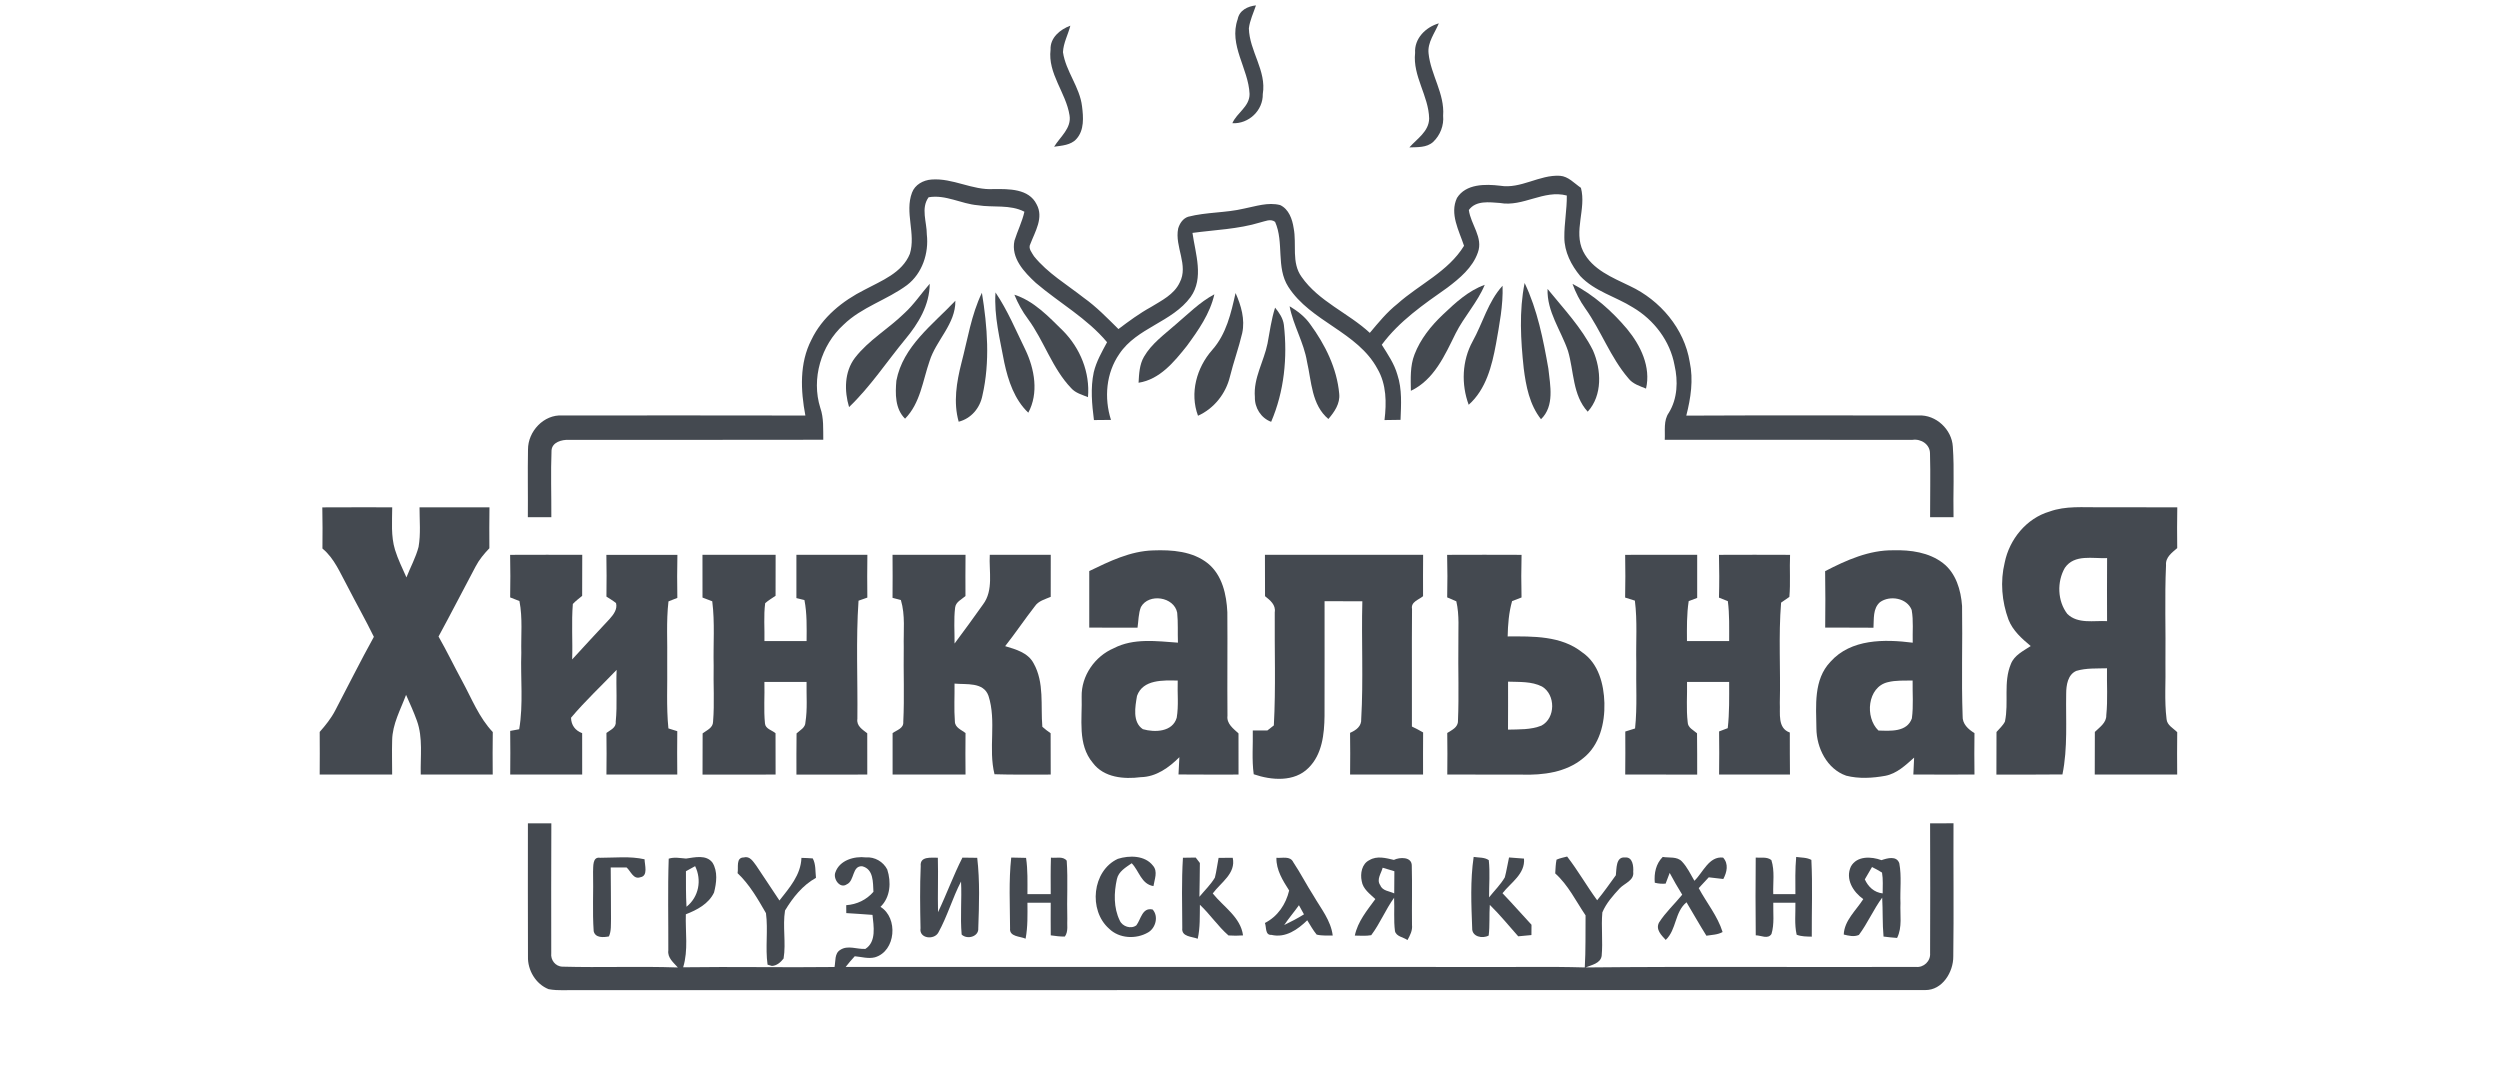
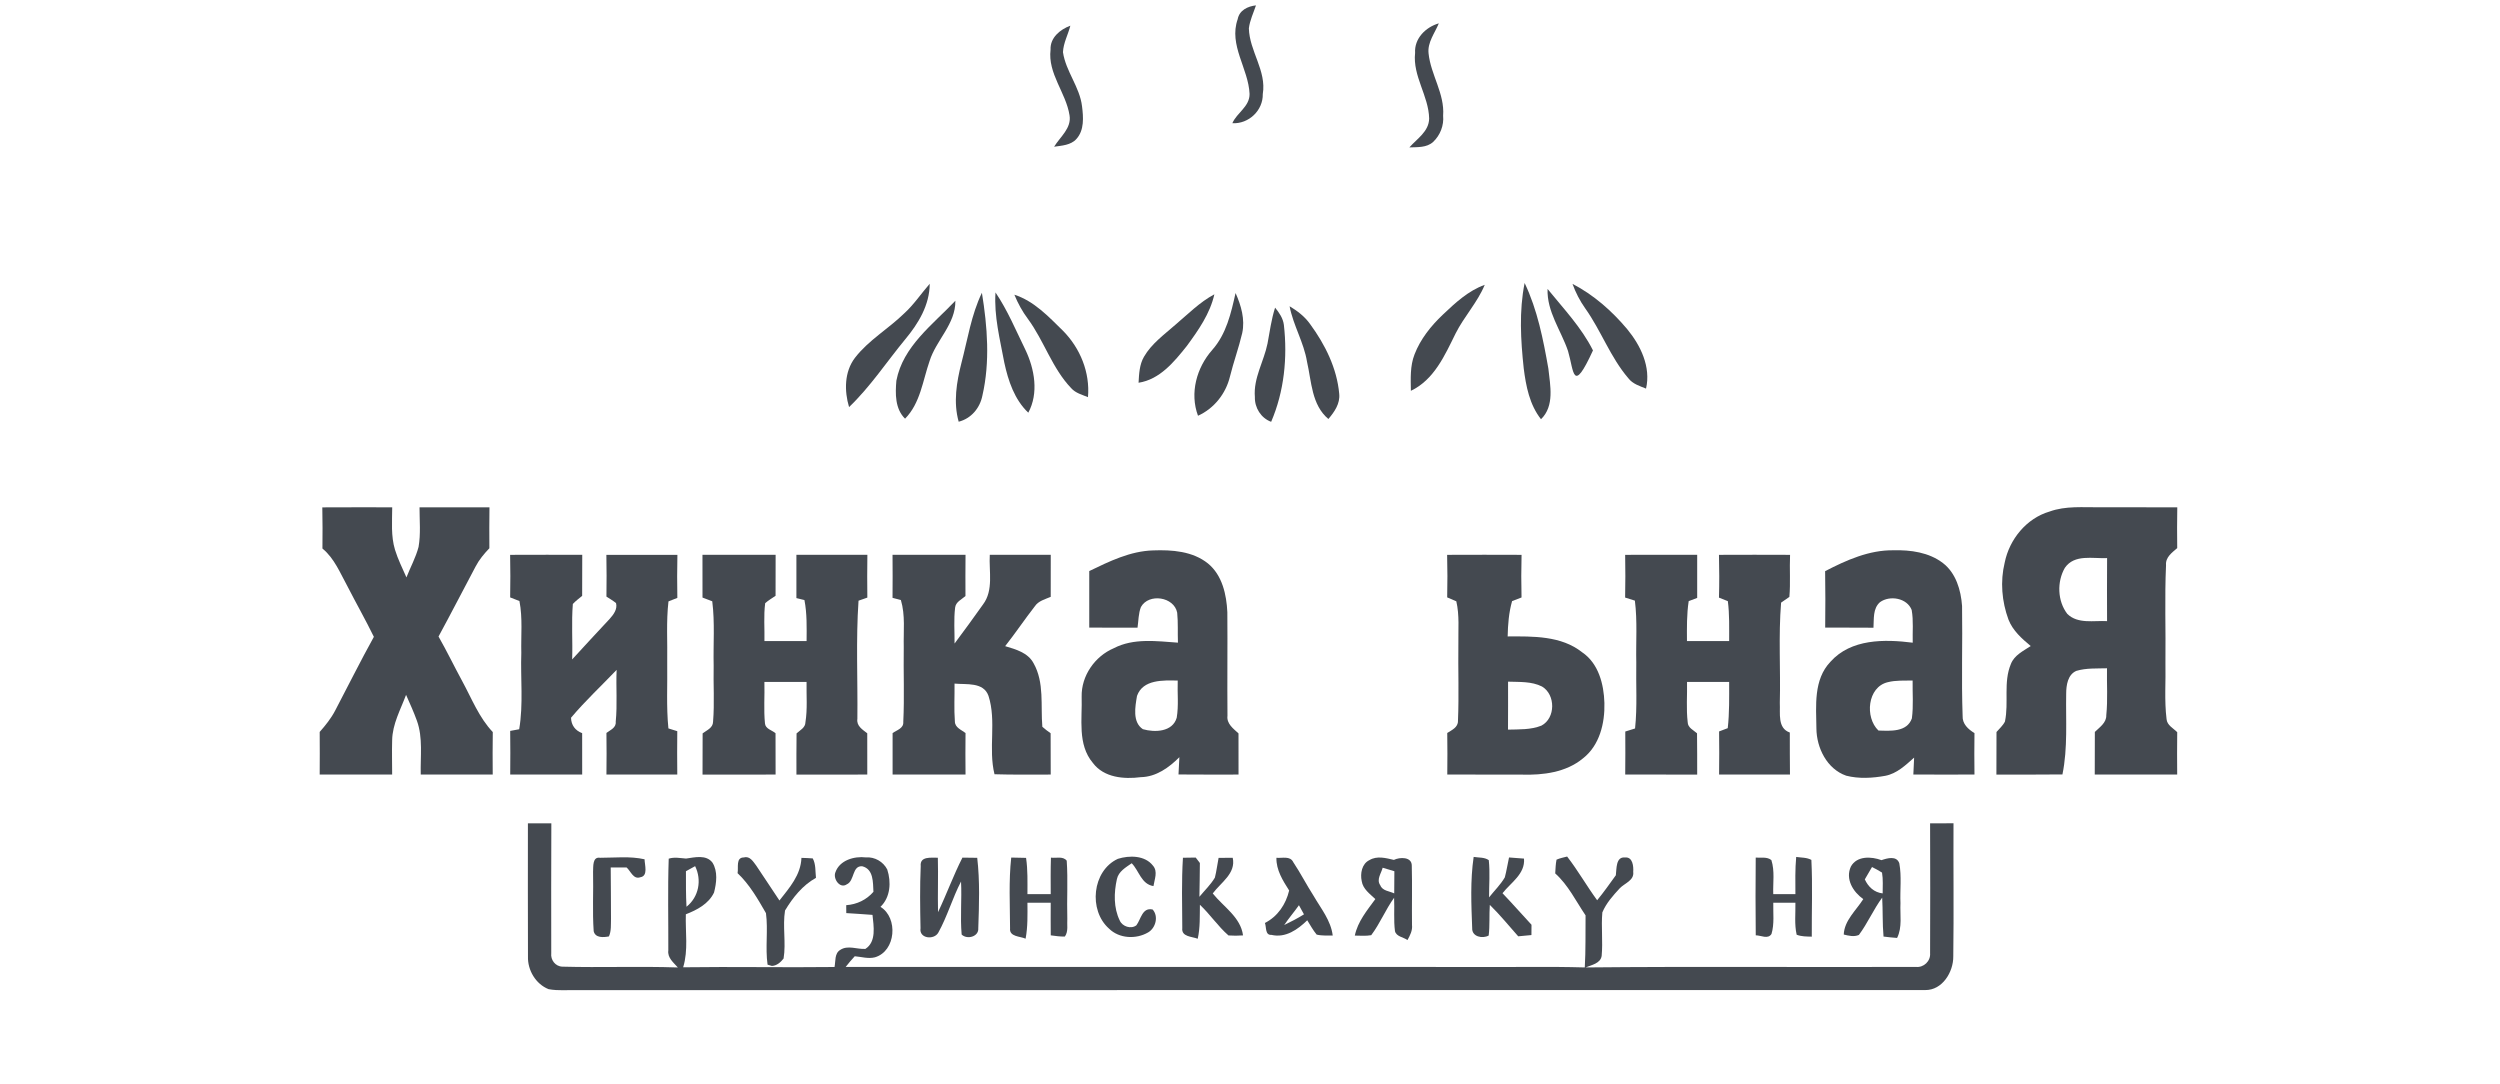
<svg xmlns="http://www.w3.org/2000/svg" width="800pt" height="347pt" viewBox="0 0 800 347" version="1.1">
  <g id="#444950ff">
    <path fill="#444950" d=" M 396.06 6.14 C 396.59 3.27 399.28 2.01 401.91 1.72 C 401.10 4.15 399.95 6.50 399.64 9.07 C 399.81 16.38 405.34 22.60 404.09 30.10 C 404.20 35.35 399.58 39.71 394.35 39.43 C 395.81 36.04 399.91 34.13 399.86 30.05 C 399.52 21.96 393.12 14.43 396.06 6.14 Z" />
    <path fill="#444950" d=" M 452.83 16.94 C 452.54 12.31 456.22 8.68 460.42 7.47 C 459.15 10.59 456.75 13.53 457.14 17.09 C 457.84 23.94 462.34 29.98 461.80 37.03 C 462.09 40.14 460.86 43.30 458.59 45.43 C 456.51 47.30 453.57 47.06 451.00 47.17 C 453.46 44.37 457.25 42.10 457.33 37.93 C 457.18 30.66 452.02 24.37 452.83 16.94 Z" />
    <path fill="#444950" d=" M 336.18 15.88 C 336.00 12.07 339.24 9.42 342.51 8.22 C 341.80 11.05 340.28 13.73 340.15 16.69 C 341.04 22.84 345.51 27.80 346.25 34.01 C 346.69 37.50 347.00 41.64 344.47 44.45 C 342.68 46.47 339.79 46.59 337.32 46.95 C 339.24 43.78 342.94 41.03 342.25 36.90 C 341.12 29.63 335.24 23.58 336.18 15.88 Z" />
-     <path fill="#444950" d=" M 480.02 59.43 C 486.67 60.54 492.58 55.86 499.18 56.25 C 501.89 56.44 503.77 58.67 505.90 60.11 C 507.69 66.88 503.42 73.94 506.60 80.42 C 509.54 86.30 516.01 88.83 521.59 91.54 C 531.25 96.07 538.98 105.15 540.71 115.82 C 541.93 121.53 541.05 127.41 539.61 133.00 C 564.41 132.87 589.20 132.96 613.99 132.95 C 619.52 132.67 624.57 137.42 624.90 142.89 C 625.43 150.41 624.96 157.97 625.13 165.51 C 622.63 165.51 620.12 165.51 617.63 165.50 C 617.60 158.70 617.80 151.89 617.60 145.09 C 617.60 142.18 614.71 140.35 612.01 140.75 C 585.58 140.75 559.15 140.76 532.72 140.74 C 532.89 137.83 532.24 134.60 534.04 132.06 C 536.81 127.56 537.01 121.92 535.85 116.88 C 534.44 109.12 529.27 102.35 522.54 98.38 C 517.01 94.90 510.27 93.23 505.69 88.35 C 502.81 84.88 500.58 80.57 500.59 75.97 C 500.54 71.49 501.43 67.05 501.38 62.57 C 494.02 60.61 487.36 66.30 479.96 64.95 C 476.59 64.72 472.30 64.06 470.03 67.20 C 470.63 71.83 474.70 76.02 472.91 80.82 C 471.23 85.65 467.06 89.10 463.10 92.09 C 455.53 97.42 447.74 102.77 442.17 110.32 C 444.08 113.37 446.17 116.39 447.16 119.90 C 448.71 124.56 448.35 129.53 448.17 134.35 C 446.45 134.37 444.74 134.39 443.04 134.42 C 443.71 128.87 443.69 123.01 440.79 118.04 C 434.41 106.17 419.42 102.96 412.25 91.77 C 408.26 85.52 410.97 77.59 408.03 71.00 C 406.56 69.88 404.79 70.84 403.24 71.19 C 396.22 73.33 388.82 73.55 381.59 74.53 C 382.54 81.22 385.32 88.97 381.00 95.04 C 375.11 103.11 363.81 104.84 358.20 113.24 C 353.93 119.38 353.28 127.34 355.51 134.37 C 353.68 134.38 351.87 134.40 350.06 134.42 C 349.42 129.36 348.92 124.17 350.00 119.13 C 350.81 115.69 352.60 112.60 354.26 109.51 C 347.84 101.83 339.00 96.95 331.47 90.53 C 327.74 87.07 323.44 82.57 324.63 77.01 C 325.60 73.89 327.10 70.95 327.81 67.75 C 323.19 65.36 317.87 66.48 312.91 65.68 C 307.58 65.25 302.58 62.18 297.15 63.13 C 294.61 66.63 296.59 71.08 296.58 75.00 C 297.27 81.00 295.14 87.49 290.25 91.23 C 283.82 96.00 275.74 98.25 269.93 103.92 C 262.74 110.45 259.55 121.20 262.50 130.53 C 263.65 133.81 263.38 137.31 263.45 140.72 C 236.29 140.79 209.14 140.73 181.99 140.75 C 179.79 140.67 176.70 141.47 176.49 144.10 C 176.21 151.22 176.46 158.37 176.43 165.51 C 173.92 165.50 171.42 165.51 168.91 165.50 C 168.98 158.29 168.82 151.08 168.96 143.87 C 168.92 138.06 174.00 132.57 179.96 132.95 C 205.88 132.94 231.80 132.91 257.72 132.97 C 256.20 124.96 255.78 116.21 259.64 108.76 C 263.09 101.50 269.61 96.27 276.67 92.72 C 282.07 89.83 288.68 87.35 291.16 81.22 C 293.12 74.82 289.45 67.99 291.84 61.65 C 292.79 59.08 295.44 57.64 298.07 57.45 C 304.91 56.91 311.15 60.94 317.98 60.50 C 322.81 60.47 329.22 60.33 331.71 65.38 C 334.06 69.65 331.22 74.10 329.70 78.10 C 328.94 79.47 330.22 80.87 330.88 82.01 C 335.26 87.43 341.34 91.00 346.75 95.25 C 350.85 98.16 354.34 101.78 357.90 105.30 C 361.24 102.78 364.62 100.28 368.30 98.26 C 371.71 96.17 375.70 94.24 377.49 90.44 C 380.44 84.87 375.83 78.93 377.01 73.14 C 377.48 71.52 378.52 69.91 380.20 69.36 C 386.06 67.84 392.20 68.15 398.08 66.75 C 401.87 66.01 405.76 64.63 409.64 65.62 C 412.42 66.90 413.55 70.16 413.97 73.00 C 414.99 78.16 413.19 84.02 416.50 88.59 C 422.01 96.49 431.42 100.11 438.34 106.52 C 441.09 103.24 443.81 99.89 447.19 97.22 C 454.21 90.95 463.42 86.92 468.49 78.66 C 466.90 73.82 463.83 68.42 466.23 63.35 C 469.07 58.79 475.31 58.87 480.02 59.43 Z" />
    <path fill="#444950" d=" M 487.88 90.56 C 491.98 99.15 493.84 108.64 495.48 117.97 C 496.06 123.36 497.50 129.91 493.12 134.15 C 489.46 129.51 488.31 123.58 487.59 117.86 C 486.62 108.81 486.08 99.55 487.88 90.56 Z" />
    <path fill="#444950" d=" M 289.32 100.31 C 292.43 97.49 294.75 93.96 297.51 90.81 C 297.48 97.59 293.89 103.52 289.68 108.57 C 283.71 115.81 278.51 123.75 271.70 130.27 C 270.15 125.09 270.18 118.97 273.58 114.51 C 277.93 108.86 284.26 105.25 289.32 100.31 Z" />
    <path fill="#444950" d=" M 461.70 100.70 C 465.69 96.91 469.85 93.04 475.12 91.14 C 472.78 96.79 468.50 101.30 465.78 106.73 C 462.34 113.69 458.92 121.52 451.48 125.06 C 451.43 121.16 451.19 117.12 452.65 113.41 C 454.54 108.49 457.91 104.29 461.70 100.70 Z" />
    <path fill="#444950" d=" M 503.20 90.84 C 509.97 94.35 515.80 99.49 520.68 105.30 C 525.00 110.54 528.34 117.41 526.73 124.35 C 524.71 123.53 522.46 122.86 521.08 121.05 C 515.32 114.34 512.36 105.82 507.26 98.66 C 505.55 96.25 504.20 93.61 503.20 90.84 Z" />
-     <path fill="#444950" d=" M 471.22 109.27 C 474.50 103.37 476.18 96.50 480.82 91.44 C 481.04 97.71 479.79 103.90 478.72 110.04 C 477.42 117.07 475.54 124.59 469.98 129.53 C 467.56 122.97 467.84 115.44 471.22 109.27 Z" />
-     <path fill="#444950" d=" M 501.76 112.30 C 499.52 105.72 494.96 99.72 495.22 92.46 C 500.34 98.78 506.08 104.79 509.75 112.13 C 512.44 118.29 512.85 126.49 508.07 131.74 C 503.19 126.44 503.69 118.81 501.76 112.30 Z" />
+     <path fill="#444950" d=" M 501.76 112.30 C 499.52 105.72 494.96 99.72 495.22 92.46 C 500.34 98.78 506.08 104.79 509.75 112.13 C 503.19 126.44 503.69 118.81 501.76 112.30 Z" />
    <path fill="#444950" d=" M 307.67 116.10 C 309.65 108.58 310.80 100.75 314.21 93.69 C 315.97 104.51 316.85 115.80 314.37 126.58 C 313.58 130.58 310.79 133.92 306.78 134.95 C 305.02 128.72 306.11 122.25 307.67 116.10 Z" />
    <path fill="#444950" d=" M 318.56 93.58 C 322.44 99.32 325.09 105.74 328.13 111.94 C 331.07 118.09 332.44 125.82 329.05 132.06 C 324.63 127.87 322.63 121.85 321.38 116.05 C 320.01 108.63 318.05 101.20 318.56 93.58 Z" />
    <path fill="#444950" d=" M 324.60 94.31 C 330.90 96.33 335.54 101.32 340.14 105.83 C 345.66 111.40 348.85 119.19 348.15 127.09 C 346.27 126.31 344.17 125.79 342.78 124.21 C 336.67 117.83 334.10 109.06 328.91 102.02 C 327.14 99.65 325.72 97.05 324.60 94.31 Z" />
    <path fill="#444950" d=" M 376.02 104.01 C 380.09 100.59 383.86 96.70 388.60 94.18 C 387.20 100.38 383.46 105.70 379.76 110.74 C 375.72 115.80 371.14 121.43 364.34 122.48 C 364.50 119.66 364.61 116.67 366.07 114.17 C 368.48 109.99 372.47 107.14 376.02 104.01 Z" />
    <path fill="#444950" d=" M 387.92 111.97 C 392.44 106.87 393.93 100.22 395.38 93.77 C 397.17 97.77 398.45 102.19 397.51 106.59 C 396.40 111.30 394.73 115.86 393.57 120.56 C 392.25 125.98 388.48 130.74 383.36 133.04 C 380.66 125.78 382.91 117.64 387.92 111.97 Z" />
    <path fill="#444950" d=" M 286.84 121.81 C 288.93 110.83 298.48 103.89 305.72 96.24 C 305.81 103.71 299.57 108.80 297.46 115.55 C 295.27 121.84 294.51 129.02 289.62 133.98 C 286.39 130.81 286.48 125.99 286.84 121.81 Z" />
    <path fill="#444950" d=" M 412.67 98.00 C 415.17 99.49 417.53 101.30 419.23 103.70 C 424.02 110.23 427.83 117.85 428.55 126.02 C 428.87 129.16 427.01 131.82 425.08 134.08 C 419.69 129.55 419.70 122.10 418.25 115.78 C 417.25 109.59 413.84 104.14 412.67 98.00 Z" />
    <path fill="#444950" d=" M 405.61 109.91 C 406.33 106.07 406.83 102.18 408.03 98.45 C 409.35 100.06 410.57 101.84 410.84 103.96 C 412.03 114.42 410.95 125.24 406.77 134.98 C 403.50 133.78 401.46 130.46 401.56 127.04 C 401.05 120.99 404.45 115.67 405.61 109.91 Z" />
    <path fill="#444950" d=" M 103.14 162.36 C 110.60 162.32 118.06 162.33 125.51 162.34 C 125.49 166.88 125.06 171.52 126.40 175.93 C 127.34 178.98 128.77 181.85 130.06 184.77 C 131.33 181.51 133.05 178.41 133.94 175.02 C 134.67 170.84 134.24 166.57 134.25 162.35 C 141.71 162.32 149.17 162.33 156.63 162.35 C 156.57 166.71 156.56 171.07 156.60 175.44 C 154.93 177.19 153.35 179.06 152.22 181.23 C 148.24 188.71 144.37 196.25 140.33 203.69 C 143.01 208.39 145.36 213.27 147.94 218.02 C 150.96 223.56 153.28 229.61 157.69 234.26 C 157.61 238.79 157.64 243.32 157.67 247.85 C 149.99 247.88 142.32 247.86 134.64 247.86 C 134.48 242.12 135.40 236.15 133.41 230.63 C 132.39 227.81 131.15 225.09 129.94 222.35 C 128.18 227.08 125.57 231.71 125.49 236.88 C 125.38 240.54 125.49 244.20 125.49 247.86 C 117.76 247.86 110.03 247.88 102.30 247.85 C 102.33 243.31 102.34 238.76 102.30 234.22 C 104.17 232.10 105.96 229.87 107.27 227.35 C 111.39 219.50 115.34 211.55 119.64 203.79 C 116.98 198.35 113.98 193.07 111.22 187.68 C 108.87 183.43 107.04 178.70 103.18 175.53 C 103.23 171.14 103.23 166.75 103.14 162.36 Z" />
    <path fill="#444950" d=" M 655.87 163.69 C 661.05 161.81 666.61 162.39 672.00 162.33 C 680.25 162.35 688.49 162.31 696.73 162.35 C 696.66 166.70 696.64 171.04 696.71 175.39 C 695.03 176.84 692.91 178.33 693.13 180.85 C 692.66 191.23 693.07 201.64 692.94 212.04 C 693.08 218.06 692.56 224.12 693.30 230.12 C 693.46 232.09 695.46 233.03 696.71 234.30 C 696.65 238.82 696.66 243.34 696.70 247.85 C 687.91 247.87 679.12 247.87 670.32 247.85 C 670.36 243.31 670.35 238.77 670.35 234.22 C 671.87 232.71 674.08 231.30 674.01 228.88 C 674.52 223.89 674.14 218.86 674.24 213.85 C 670.97 213.95 667.60 213.73 664.43 214.68 C 661.66 215.88 661.19 219.28 661.18 221.95 C 661.02 230.58 661.72 239.30 659.98 247.82 C 652.94 247.91 645.89 247.85 638.85 247.87 C 638.85 243.32 638.84 238.78 638.88 234.24 C 639.80 233.16 640.93 232.20 641.58 230.90 C 642.87 224.82 641.02 218.31 643.49 212.46 C 644.58 209.65 647.47 208.30 649.83 206.73 C 646.99 204.37 644.10 201.81 642.72 198.29 C 640.58 192.49 640.03 186.07 641.50 180.04 C 643.00 172.58 648.46 165.86 655.87 163.69 M 660.76 181.70 C 658.18 186.15 658.37 192.34 661.54 196.45 C 664.91 199.75 670.02 198.53 674.26 198.76 C 674.24 192.04 674.22 185.31 674.27 178.59 C 669.70 178.81 663.83 177.25 660.76 181.70 Z" />
    <path fill="#444950" d=" M 348.56 182.74 C 355.00 179.63 361.68 176.34 368.98 176.13 C 375.01 175.90 381.66 176.37 386.56 180.32 C 391.13 184.07 392.49 190.28 392.75 195.92 C 392.84 206.96 392.69 218.00 392.79 229.04 C 392.46 231.59 394.68 233.17 396.32 234.69 C 396.31 239.08 396.32 243.47 396.33 247.86 C 389.93 247.85 383.52 247.90 377.12 247.83 C 377.20 245.98 377.29 244.13 377.40 242.30 C 374.09 245.62 369.96 248.60 365.08 248.69 C 359.66 249.39 353.26 248.86 349.72 244.14 C 344.72 238.21 346.36 230.06 346.13 222.94 C 345.98 216.28 350.34 210.01 356.41 207.43 C 362.75 204.13 370.11 205.17 376.94 205.65 C 376.82 202.45 377.02 199.24 376.70 196.06 C 375.73 190.97 367.61 189.73 365.10 194.24 C 364.28 196.33 364.33 198.64 364.01 200.85 C 358.86 200.84 353.71 200.85 348.56 200.84 C 348.59 194.80 348.59 188.77 348.56 182.74 M 363.84 222.70 C 363.26 226.12 362.31 231.08 365.72 233.34 C 369.50 234.43 375.23 234.26 376.55 229.67 C 377.21 225.75 376.72 221.74 376.87 217.78 C 372.27 217.69 365.71 217.36 363.84 222.70 Z" />
    <path fill="#444950" d=" M 584.04 182.77 C 590.83 179.25 598.14 175.97 605.95 176.09 C 611.41 175.95 617.25 176.75 621.71 180.16 C 625.91 183.37 627.50 188.85 627.86 193.91 C 628.05 205.64 627.62 217.38 628.04 229.09 C 627.91 231.65 629.82 233.37 631.83 234.59 C 631.76 239.01 631.78 243.43 631.83 247.85 C 625.31 247.87 618.79 247.89 612.27 247.84 C 612.34 246.03 612.42 244.23 612.52 242.43 C 609.80 244.85 607.00 247.55 603.29 248.26 C 599.18 249.00 594.85 249.26 590.78 248.22 C 584.62 246.07 581.30 239.32 581.25 233.10 C 581.16 225.84 580.28 217.51 585.74 211.77 C 592.33 204.39 603.04 204.52 612.07 205.66 C 611.97 202.18 612.35 198.65 611.74 195.20 C 610.27 191.35 604.74 190.41 601.60 192.69 C 599.26 194.73 599.69 198.09 599.51 200.87 C 594.35 200.82 589.21 200.86 584.06 200.83 C 584.12 194.81 584.15 188.79 584.04 182.77 M 601.10 233.77 C 604.90 233.89 610.22 234.33 611.80 229.89 C 612.34 225.87 611.97 221.80 612.04 217.76 C 609.39 217.83 606.69 217.64 604.10 218.30 C 597.55 219.83 596.70 229.57 601.10 233.77 Z" />
    <path fill="#444950" d=" M 163.24 177.55 C 170.93 177.51 178.62 177.53 186.32 177.53 C 186.28 181.92 186.29 186.30 186.29 190.68 C 185.27 191.52 184.20 192.30 183.31 193.27 C 182.83 199.17 183.29 205.11 183.09 211.02 C 187.05 206.66 191.07 202.37 195.08 198.06 C 196.30 196.69 197.65 194.95 197.13 192.98 C 196.16 192.20 195.09 191.58 194.06 190.91 C 194.13 186.46 194.12 182.00 194.04 177.55 C 201.62 177.52 209.19 177.52 216.77 177.55 C 216.66 182.14 216.67 186.73 216.75 191.32 C 216.04 191.60 214.62 192.17 213.91 192.45 C 213.16 198.95 213.63 205.50 213.51 212.02 C 213.62 219.05 213.19 226.09 213.89 233.09 C 214.60 233.31 216.02 233.76 216.73 233.98 C 216.67 238.61 216.68 243.23 216.73 247.85 C 209.17 247.87 201.62 247.88 194.06 247.85 C 194.11 243.41 194.13 238.98 194.06 234.54 C 195.30 233.58 197.22 232.89 197.03 230.97 C 197.58 225.46 197.08 219.90 197.32 214.36 C 192.45 219.46 187.28 224.27 182.73 229.67 C 182.78 232.04 184.06 233.77 186.29 234.61 C 186.29 239.02 186.29 243.44 186.30 247.86 C 178.62 247.86 170.95 247.88 163.27 247.85 C 163.31 243.20 163.33 238.54 163.26 233.89 C 163.98 233.76 165.42 233.49 166.14 233.36 C 167.51 225.30 166.53 217.07 166.82 208.94 C 166.68 203.41 167.29 197.80 166.22 192.33 C 165.23 191.94 164.24 191.55 163.25 191.17 C 163.34 186.63 163.33 182.09 163.24 177.55 Z" />
    <path fill="#444950" d=" M 224.79 177.53 C 232.59 177.53 240.40 177.53 248.20 177.53 C 248.18 181.91 248.18 186.28 248.18 190.66 C 247.05 191.42 245.89 192.11 244.86 193.01 C 244.33 197.03 244.71 201.10 244.62 205.14 C 249.12 205.14 253.61 205.14 258.11 205.14 C 258.14 200.76 258.26 196.34 257.42 192.02 C 256.78 191.86 255.49 191.55 254.85 191.39 C 254.87 186.77 254.86 182.15 254.85 177.53 C 262.42 177.53 269.99 177.52 277.56 177.54 C 277.49 182.10 277.49 186.66 277.55 191.23 C 276.84 191.48 275.43 191.97 274.73 192.22 C 273.87 204.79 274.50 217.44 274.36 230.03 C 274.02 232.29 275.99 233.46 277.52 234.65 C 277.50 239.05 277.51 243.46 277.53 247.86 C 269.97 247.87 262.41 247.86 254.86 247.87 C 254.86 243.47 254.83 239.08 254.90 234.69 C 256.00 233.66 257.73 232.87 257.74 231.11 C 258.42 226.85 258.02 222.50 258.10 218.21 C 253.60 218.21 249.10 218.20 244.61 218.21 C 244.73 222.64 244.35 227.09 244.79 231.51 C 244.95 233.26 247.04 233.65 248.17 234.63 C 248.19 239.04 248.18 243.45 248.19 247.86 C 240.39 247.86 232.60 247.86 224.81 247.87 C 224.81 243.47 224.80 239.07 224.84 234.68 C 226.16 233.67 228.15 232.94 228.18 230.96 C 228.67 224.98 228.23 218.96 228.37 212.97 C 228.21 206.12 228.79 199.23 227.92 192.41 C 226.88 192.01 225.84 191.61 224.80 191.22 C 224.82 186.65 224.82 182.09 224.79 177.53 Z" />
    <path fill="#444950" d=" M 285.61 177.54 C 293.40 177.53 301.18 177.52 308.97 177.54 C 308.92 181.94 308.93 186.34 308.95 190.74 C 307.72 191.82 305.86 192.59 305.64 194.42 C 305.17 198.23 305.49 202.09 305.46 205.93 C 308.56 201.81 311.57 197.62 314.57 193.42 C 318.00 188.87 316.42 182.80 316.73 177.53 C 323.23 177.53 329.73 177.53 336.24 177.53 C 336.21 182.02 336.21 186.51 336.23 190.99 C 334.41 191.78 332.30 192.27 331.14 194.02 C 327.88 198.20 324.93 202.61 321.65 206.77 C 325.05 207.79 328.93 208.84 330.74 212.23 C 334.24 218.41 332.97 225.80 333.55 232.57 C 334.39 233.31 335.27 234.00 336.20 234.64 C 336.23 239.05 336.22 243.46 336.23 247.86 C 330.23 247.83 324.23 247.96 318.24 247.76 C 316.20 239.53 318.93 230.81 316.32 222.68 C 314.72 218.16 309.21 219.12 305.45 218.75 C 305.50 222.79 305.25 226.84 305.56 230.87 C 305.57 232.83 307.67 233.56 308.97 234.57 C 308.91 239.00 308.93 243.42 308.97 247.85 C 301.19 247.88 293.41 247.86 285.63 247.86 C 285.64 243.44 285.65 239.01 285.63 234.59 C 286.96 233.62 289.22 233.09 289.05 231.00 C 289.44 223.02 289.07 215.00 289.20 207.01 C 289.08 202.01 289.74 196.88 288.28 192.01 C 287.61 191.84 286.28 191.48 285.61 191.31 C 285.65 186.72 285.65 182.13 285.61 177.54 Z" />
-     <path fill="#444950" d=" M 404.78 177.53 C 421.65 177.53 438.53 177.52 455.40 177.54 C 455.36 181.95 455.36 186.37 455.38 190.78 C 453.99 191.95 451.41 192.58 451.85 194.88 C 451.74 207.42 451.86 219.96 451.81 232.49 C 453.03 233.06 454.22 233.69 455.40 234.38 C 455.36 238.87 455.37 243.37 455.38 247.86 C 447.60 247.86 439.82 247.88 432.03 247.85 C 432.07 243.40 432.10 238.95 432.02 234.51 C 433.94 233.68 435.74 232.40 435.59 230.07 C 436.31 217.54 435.62 204.96 435.95 192.41 C 431.92 192.38 427.89 192.39 423.86 192.38 C 423.85 204.62 423.89 216.85 423.85 229.09 C 423.78 234.90 423.10 241.38 418.76 245.69 C 414.21 250.33 406.85 249.71 401.19 247.76 C 400.55 243.12 400.99 238.42 400.89 233.75 C 402.44 233.75 404.00 233.75 405.56 233.75 C 406.07 233.35 407.11 232.54 407.63 232.13 C 408.28 220.08 407.82 208.00 407.92 195.93 C 408.31 193.55 406.45 192.09 404.81 190.78 C 404.78 186.36 404.80 181.95 404.78 177.53 Z" />
    <path fill="#444950" d=" M 463.08 177.55 C 471.02 177.52 478.96 177.51 486.90 177.55 C 486.78 182.10 486.78 186.64 486.89 191.19 C 485.87 191.57 484.87 191.96 483.87 192.35 C 482.82 196.03 482.53 199.85 482.45 203.66 C 490.55 203.62 499.58 203.41 506.27 208.72 C 511.53 212.27 513.24 218.95 513.41 224.95 C 513.58 231.40 511.88 238.52 506.56 242.67 C 501.14 247.17 493.79 248.08 486.97 247.88 C 479.02 247.85 471.08 247.89 463.13 247.85 C 463.17 243.41 463.20 238.98 463.12 234.55 C 464.59 233.61 466.61 232.75 466.55 230.66 C 466.90 222.45 466.56 214.20 466.68 205.98 C 466.61 201.46 467.06 196.86 466.02 192.42 C 465.04 191.99 464.07 191.57 463.10 191.16 C 463.20 186.62 463.20 182.09 463.08 177.55 M 482.58 218.13 C 482.58 223.24 482.60 228.36 482.56 233.48 C 486.13 233.38 489.88 233.56 493.26 232.20 C 497.81 229.81 497.82 222.29 493.45 219.69 C 490.10 217.99 486.22 218.27 482.58 218.13 Z" />
    <path fill="#444950" d=" M 520.05 177.55 C 527.73 177.51 535.41 177.54 543.10 177.53 C 543.09 182.13 543.09 186.73 543.10 191.33 C 542.18 191.67 541.28 192.01 540.38 192.36 C 539.74 196.59 539.80 200.87 539.83 205.14 C 544.33 205.14 548.83 205.14 553.33 205.14 C 553.32 200.88 553.46 196.60 552.91 192.37 C 551.96 191.99 551.01 191.61 550.07 191.24 C 550.20 186.68 550.18 182.12 550.07 177.55 C 557.65 177.51 565.23 177.52 572.82 177.55 C 572.62 182.03 572.99 186.54 572.60 191.01 C 571.94 191.47 570.62 192.38 569.95 192.84 C 569.08 203.51 569.82 214.25 569.54 224.94 C 569.72 228.27 568.73 233.01 572.74 234.41 C 572.76 238.89 572.72 243.37 572.79 247.85 C 565.23 247.87 557.67 247.88 550.11 247.85 C 550.16 243.25 550.18 238.65 550.11 234.06 C 551.03 233.71 551.95 233.36 552.88 233.01 C 553.43 228.10 553.33 223.15 553.33 218.21 C 548.83 218.20 544.34 218.21 539.85 218.21 C 539.94 222.50 539.56 226.82 540.06 231.09 C 540.09 232.88 541.90 233.63 543.05 234.65 C 543.11 239.05 543.09 243.46 543.10 247.87 C 535.42 247.86 527.74 247.88 520.07 247.85 C 520.12 243.26 520.12 238.68 520.09 234.09 C 521.12 233.77 522.17 233.44 523.22 233.11 C 523.96 226.11 523.47 219.06 523.61 212.04 C 523.46 205.43 524.00 198.78 523.16 192.20 C 522.11 191.87 521.07 191.55 520.04 191.22 C 520.14 186.66 520.13 182.11 520.05 177.55 Z" />
    <path fill="#444950" d=" M 168.93 263.46 C 171.43 263.46 173.93 263.46 176.43 263.47 C 176.36 277.32 176.38 291.17 176.40 305.02 C 176.14 307.19 177.73 309.28 179.99 309.33 C 192.29 309.67 204.61 309.16 216.91 309.59 C 215.52 308.01 213.54 306.49 213.86 304.12 C 213.90 294.34 213.65 284.55 213.99 274.78 C 215.79 274.18 217.70 274.61 219.54 274.74 C 222.31 274.35 225.99 273.40 227.99 276.04 C 229.75 278.86 229.28 282.53 228.49 285.61 C 226.78 289.23 223.03 291.19 219.47 292.57 C 219.28 298.21 220.30 304.04 218.61 309.53 C 234.77 309.30 250.90 309.64 267.05 309.44 C 267.43 307.60 266.99 305.08 268.89 303.96 C 271.31 302.36 274.26 303.82 276.92 303.65 C 280.51 301.36 279.56 296.35 279.20 292.76 C 276.40 292.50 273.60 292.41 270.81 292.19 C 270.80 291.56 270.79 290.30 270.79 289.66 C 274.18 289.42 277.27 287.96 279.50 285.38 C 279.33 282.39 279.59 278.12 275.90 277.20 C 272.59 277.00 273.53 281.88 270.95 283.00 C 268.75 284.49 266.49 281.17 267.33 279.13 C 268.69 275.25 273.36 273.92 277.10 274.37 C 279.90 274.15 282.65 275.74 283.92 278.24 C 285.23 282.26 284.95 287.12 281.75 290.19 C 287.48 293.69 286.70 304.38 279.97 306.34 C 277.84 306.88 275.65 306.18 273.52 306.00 C 272.50 307.09 271.54 308.24 270.61 309.42 C 338.06 309.44 405.50 309.43 472.95 309.43 C 484.34 309.52 495.74 309.24 507.13 309.58 C 507.45 304.03 507.32 298.47 507.38 292.92 C 504.29 288.35 501.84 283.23 497.67 279.49 C 497.77 278.02 497.79 276.54 498.09 275.09 C 499.17 274.61 500.33 274.39 501.48 274.09 C 504.95 278.56 507.74 283.51 511.09 288.08 C 513.20 285.51 515.12 282.78 517.07 280.08 C 517.33 278.09 517.01 274.05 520.03 274.40 C 522.47 274.14 522.76 277.23 522.63 278.99 C 523.00 281.74 519.88 282.62 518.33 284.24 C 516.18 286.56 513.97 289.03 512.75 291.97 C 512.34 296.60 512.96 301.27 512.53 305.90 C 512.14 308.33 509.25 308.79 507.39 309.58 C 542.61 309.23 577.84 309.55 613.07 309.41 C 615.58 309.70 617.83 307.56 617.63 305.03 C 617.71 291.18 617.66 277.32 617.63 263.47 C 620.12 263.46 622.62 263.46 625.12 263.45 C 625.05 277.65 625.24 291.85 625.05 306.05 C 625.10 311.04 621.55 316.89 616.07 316.82 C 472.38 316.84 328.69 316.81 184.99 316.84 C 181.84 316.75 178.65 317.12 175.54 316.53 C 171.42 314.89 168.81 310.45 168.95 306.07 C 168.88 291.87 168.94 277.66 168.93 263.46 M 219.50 278.79 C 219.51 282.58 219.46 286.37 219.68 290.16 C 223.62 287.03 224.63 281.63 222.44 277.17 C 221.71 277.57 220.23 278.38 219.50 278.79 Z" />
    <path fill="#444950" d=" M 189.78 278.98 C 189.89 277.35 189.51 274.07 192.04 274.49 C 196.77 274.49 201.61 273.92 206.26 274.97 C 206.28 276.76 207.49 280.31 204.90 280.72 C 202.69 281.52 201.83 278.75 200.51 277.59 C 198.81 277.59 197.12 277.59 195.43 277.60 C 195.51 283.07 195.47 288.53 195.52 294.00 C 195.46 295.88 195.65 297.88 194.86 299.65 C 193.14 299.98 190.50 300.21 189.98 297.99 C 189.54 291.67 189.93 285.31 189.78 278.98 Z" />
    <path fill="#444950" d=" M 236.02 279.41 C 236.38 277.65 235.37 274.35 238.08 274.38 C 239.96 273.85 241.01 275.71 241.97 276.96 C 244.49 280.67 246.91 284.44 249.42 288.16 C 252.61 284.08 256.26 280.01 256.46 274.52 C 257.66 274.54 258.87 274.60 260.08 274.69 C 261.11 276.59 260.87 278.83 261.11 280.91 C 256.81 283.30 253.71 287.20 251.21 291.36 C 250.39 296.44 251.57 301.64 250.75 306.72 C 249.83 307.91 248.60 309.02 247.01 309.10 C 246.67 309.00 245.97 308.79 245.62 308.69 C 244.85 303.22 245.83 297.66 245.11 292.21 C 242.50 287.68 239.85 283.03 236.02 279.41 Z" />
    <path fill="#444950" d=" M 294.63 277.15 C 294.30 273.91 297.99 274.51 300.11 274.47 C 300.27 280.27 300.03 286.08 300.17 291.89 C 302.92 286.14 305.08 280.12 307.98 274.44 C 309.55 274.45 311.13 274.47 312.71 274.50 C 313.58 281.97 313.31 289.54 313.05 297.03 C 313.25 299.75 309.48 300.75 307.73 299.06 C 307.23 293.41 307.82 287.74 307.53 282.08 C 304.78 287.38 303.16 293.20 300.27 298.42 C 298.92 300.89 294.03 300.36 294.57 297.02 C 294.43 290.41 294.34 283.76 294.63 277.15 Z" />
    <path fill="#444950" d=" M 323.59 274.42 C 325.17 274.44 326.75 274.47 328.34 274.52 C 328.91 278.36 328.78 282.25 328.78 286.12 C 331.26 286.12 333.74 286.12 336.23 286.12 C 336.22 282.23 336.17 278.33 336.30 274.44 C 337.98 274.68 340.12 273.88 341.35 275.42 C 341.78 281.58 341.35 287.77 341.54 293.95 C 341.39 295.84 341.95 298.03 340.76 299.69 C 339.24 299.74 337.74 299.51 336.24 299.31 C 336.20 295.83 336.22 292.36 336.23 288.88 C 333.74 288.88 331.26 288.88 328.78 288.88 C 328.80 292.72 328.91 296.59 328.19 300.38 C 326.44 299.58 322.93 299.80 323.22 297.07 C 323.19 289.52 322.77 281.93 323.59 274.42 Z" />
    <path fill="#444950" d=" M 357.71 274.83 C 361.37 273.67 366.37 273.68 368.94 277.00 C 370.60 278.88 369.42 281.42 369.11 283.55 C 365.19 282.93 364.55 278.70 362.15 276.24 C 360.26 277.56 357.94 278.85 357.41 281.31 C 356.44 285.65 356.32 290.49 358.32 294.57 C 359.15 296.49 361.93 297.41 363.64 296.10 C 365.13 294.11 365.51 290.30 368.84 291.04 C 370.81 293.20 369.83 296.97 367.40 298.37 C 363.55 300.62 358.14 300.37 354.89 297.16 C 348.25 291.30 349.48 278.64 357.71 274.83 Z" />
    <path fill="#444950" d=" M 378.54 274.48 C 379.90 274.45 381.26 274.43 382.63 274.42 C 382.96 274.86 383.63 275.73 383.96 276.16 C 383.90 279.76 383.91 283.36 383.81 286.97 C 385.47 284.94 387.42 283.11 388.76 280.84 C 389.30 278.76 389.52 276.62 389.95 274.52 C 391.45 274.49 392.96 274.48 394.47 274.49 C 395.57 279.49 390.67 282.39 388.08 285.90 C 391.50 290.19 397.01 293.48 397.77 299.33 C 396.21 299.45 394.66 299.45 393.11 299.34 C 389.73 296.40 387.24 292.59 383.97 289.53 C 383.90 293.16 384.08 296.83 383.27 300.40 C 381.46 299.67 378.00 299.82 378.33 296.98 C 378.29 289.48 378.07 281.96 378.54 274.48 Z" />
    <path fill="#444950" d=" M 408.45 274.49 C 410.28 274.68 412.85 273.79 413.84 275.89 C 416.17 279.38 418.08 283.14 420.35 286.67 C 422.70 290.74 425.89 294.55 426.47 299.38 C 424.75 299.33 423.01 299.49 421.33 299.07 C 420.16 297.65 419.29 296.04 418.32 294.49 C 415.25 297.47 411.38 300.22 406.85 299.16 C 404.77 299.30 405.29 296.63 404.77 295.35 C 408.89 293.25 411.47 289.38 412.53 284.96 C 410.50 281.77 408.37 278.42 408.45 274.49 M 410.94 296.01 C 413.09 294.96 415.24 293.87 417.27 292.59 C 416.87 291.86 416.06 290.40 415.66 289.67 C 414.14 291.83 412.41 293.82 410.94 296.01 Z" />
    <path fill="#444950" d=" M 438.23 275.23 C 440.63 273.78 443.51 274.57 446.04 275.17 C 447.92 274.24 451.79 274.11 451.77 277.01 C 451.93 283.33 451.77 289.66 451.84 295.99 C 452.05 297.76 451.21 299.33 450.39 300.82 C 449.13 299.88 446.79 299.73 446.39 297.95 C 445.93 294.42 446.29 290.84 446.11 287.29 C 443.36 291.09 441.61 295.52 438.79 299.26 C 437.05 299.57 435.28 299.40 433.54 299.39 C 434.47 294.89 437.48 291.31 440.11 287.70 C 438.38 286.06 436.13 284.49 435.75 281.96 C 435.22 279.54 435.79 276.38 438.23 275.23 M 441.69 283.28 C 442.38 285.11 444.62 285.14 446.15 285.89 C 446.18 283.52 446.19 281.15 446.20 278.79 C 444.95 278.41 443.70 278.04 442.45 277.67 C 442.00 279.48 440.38 281.46 441.69 283.28 Z" />
    <path fill="#444950" d=" M 471.57 274.21 C 473.18 274.49 475.01 274.26 476.41 275.25 C 476.84 279.20 476.48 283.19 476.50 287.16 C 478.18 285.03 480.17 283.11 481.54 280.76 C 482.10 278.66 482.42 276.51 482.89 274.39 C 484.48 274.49 486.08 274.61 487.68 274.75 C 488.11 279.65 483.47 282.42 480.80 285.83 C 483.96 289.13 486.97 292.57 490.08 295.92 C 490.07 296.75 490.06 298.39 490.06 299.22 C 488.64 299.36 487.23 299.50 485.83 299.62 C 482.82 296.24 479.98 292.72 476.74 289.56 C 476.51 292.82 476.77 296.11 476.38 299.37 C 474.39 300.47 470.98 299.75 471.10 297.02 C 470.81 289.44 470.46 281.75 471.57 274.21 Z" />
-     <path fill="#444950" d=" M 532.07 274.22 C 534.12 274.57 536.68 274.00 538.24 275.70 C 539.93 277.49 540.97 279.75 542.21 281.85 C 544.96 279.21 546.87 273.90 551.39 274.43 C 553.23 276.44 552.61 279.11 551.46 281.28 C 549.90 281.11 548.35 280.93 546.80 280.74 C 545.73 281.89 544.66 283.04 543.59 284.20 C 546.11 288.89 549.63 293.11 551.23 298.25 C 549.65 299.14 547.78 299.14 546.05 299.43 C 543.84 295.91 541.81 292.29 539.68 288.73 C 535.84 291.90 536.54 297.45 533.03 300.78 C 531.65 299.27 529.72 297.44 530.89 295.21 C 532.98 291.94 535.87 289.29 538.31 286.30 C 536.90 284.01 535.54 281.70 534.30 279.33 C 533.89 280.48 533.46 281.62 533.00 282.76 C 531.83 282.86 530.67 282.77 529.53 282.47 C 529.27 279.44 529.87 276.44 532.07 274.22 Z" />
    <path fill="#444950" d=" M 561.83 274.43 C 563.49 274.58 565.42 274.08 566.84 275.23 C 567.97 278.74 567.31 282.50 567.44 286.12 C 569.80 286.12 572.16 286.12 574.53 286.12 C 574.51 282.15 574.42 278.17 574.78 274.22 C 576.39 274.47 578.16 274.35 579.64 275.17 C 580.05 283.34 579.72 291.55 579.77 299.73 C 578.14 299.68 576.47 299.72 574.93 299.11 C 574.17 295.76 574.60 292.28 574.53 288.88 C 572.17 288.88 569.81 288.88 567.45 288.88 C 567.37 292.20 567.84 295.62 566.88 298.86 C 565.74 300.67 563.51 299.30 561.84 299.30 C 561.74 291.01 561.76 282.72 561.83 274.43 Z" />
    <path fill="#444950" d=" M 592.28 277.30 C 594.20 273.81 598.83 274.05 602.08 275.25 C 603.93 274.61 606.93 273.74 607.78 276.26 C 608.56 280.46 607.97 284.78 608.15 289.02 C 607.97 292.71 608.79 296.69 607.07 300.14 C 605.61 300.03 604.16 299.89 602.73 299.70 C 602.35 295.55 602.54 291.39 602.30 287.24 C 599.51 291.03 597.65 295.41 594.85 299.18 C 593.28 299.86 591.56 299.44 590.00 299.05 C 590.18 294.54 593.97 291.32 596.25 287.71 C 592.99 285.42 590.44 281.30 592.28 277.30 M 596.74 281.40 C 597.84 283.80 599.71 285.57 602.45 285.89 C 602.45 283.67 602.62 281.43 602.25 279.23 C 601.20 278.57 600.13 277.97 599.04 277.45 C 598.25 278.76 597.49 280.08 596.74 281.40 Z" />
  </g>
</svg>